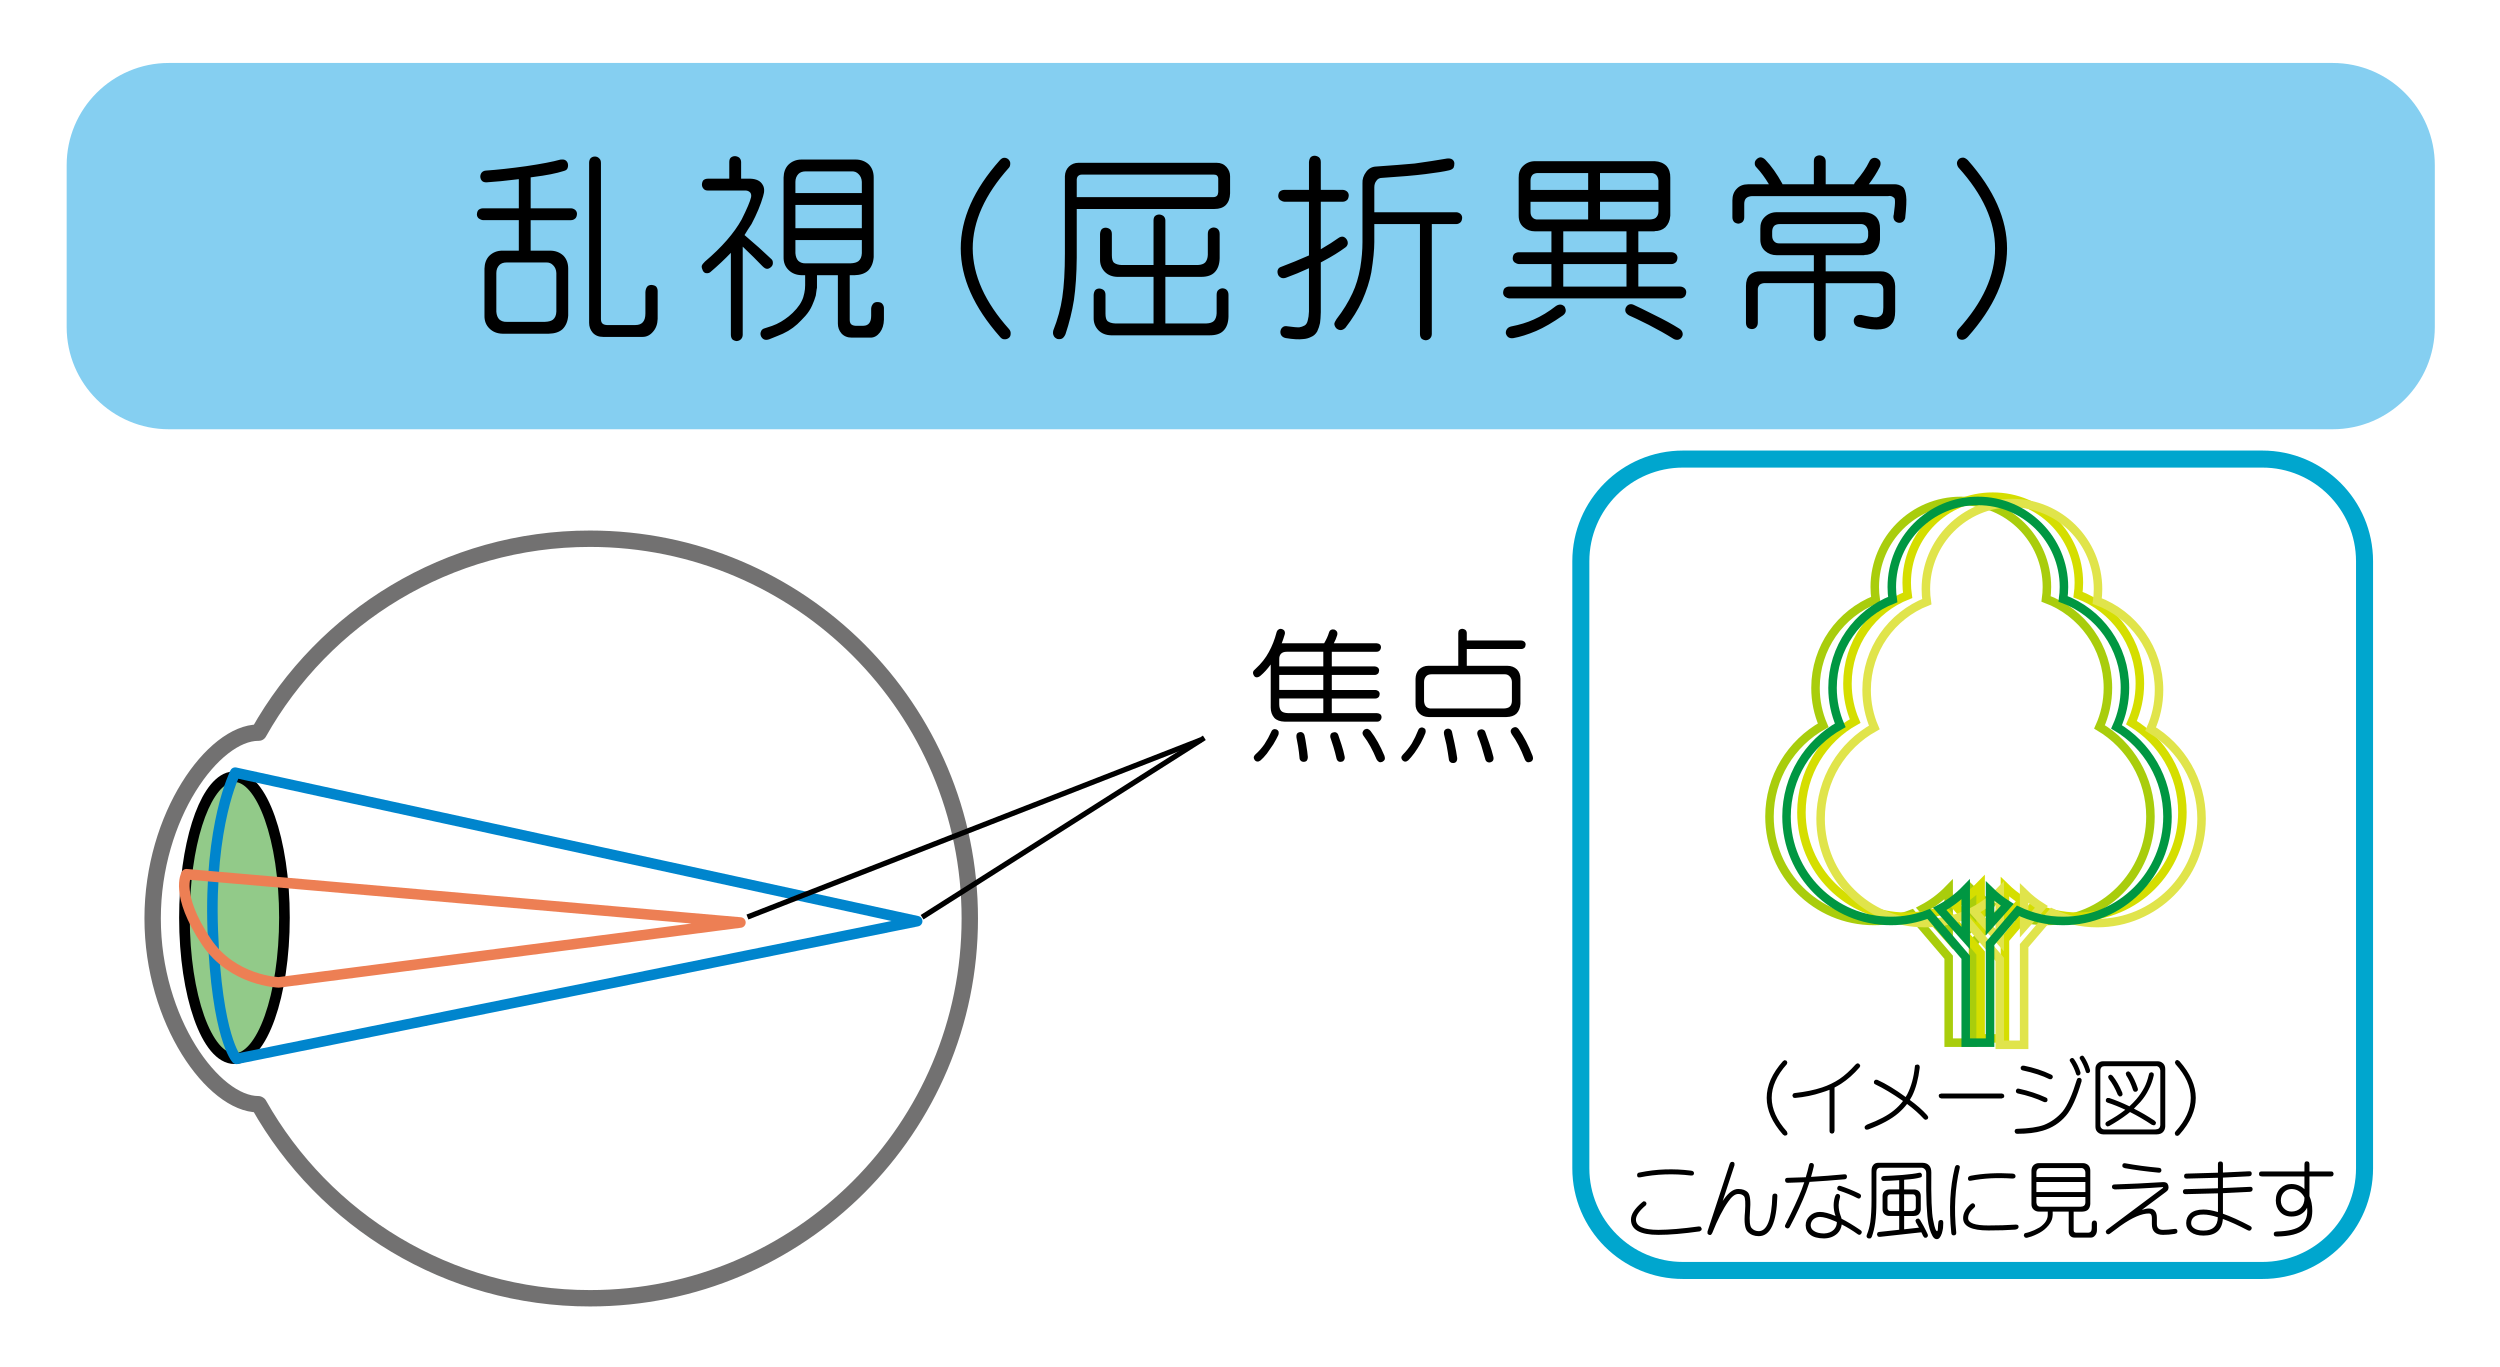
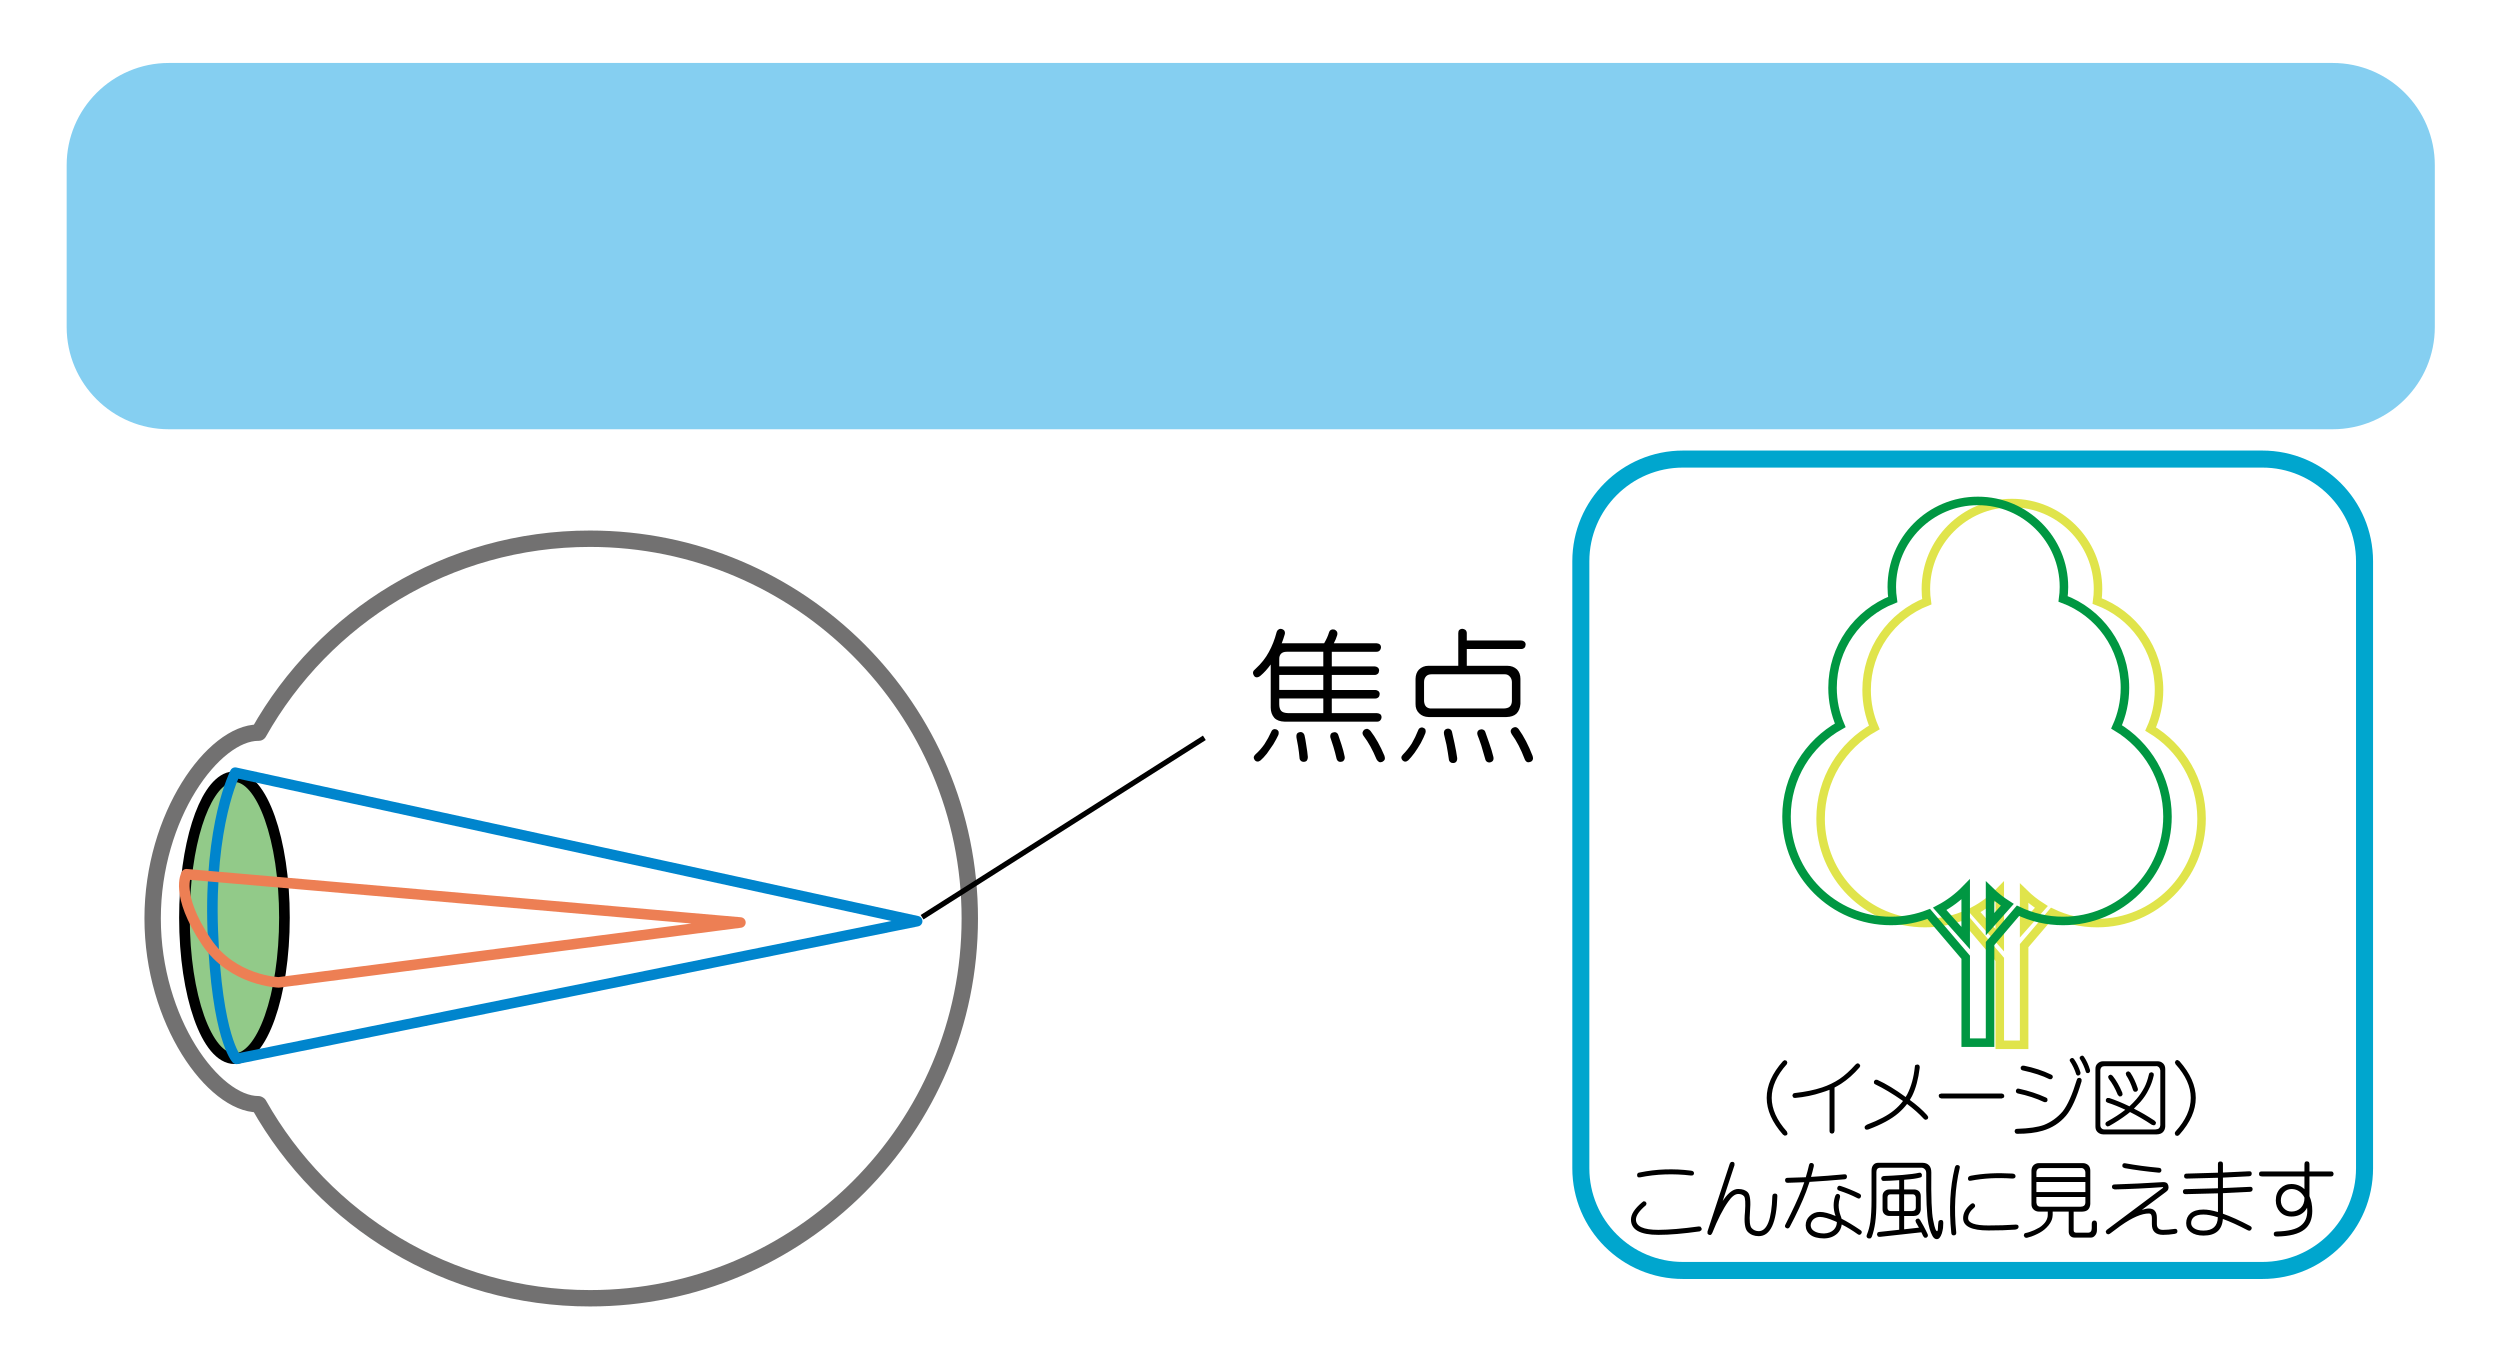
<svg xmlns="http://www.w3.org/2000/svg" version="1.1" id="レイヤー_2" x="0px" y="0px" width="293.478px" height="160.435px" viewBox="0 0 293.478 160.435" style="enable-background:new 0 0 293.478 160.435;" xml:space="preserve">
  <style type="text/css">
	.st0{fill:#85CFF1;}
	.st1{fill:#92CA89;}
	.st2{fill:none;stroke:#000000;stroke-width:1.25;}
	.st3{fill:none;stroke:#727171;stroke-width:1.924;stroke-linecap:round;stroke-linejoin:round;}
	.st4{fill:none;stroke:#0085CD;stroke-width:1.239;stroke-linecap:round;stroke-linejoin:round;}
	.st5{fill:none;stroke:#ED7F54;stroke-width:1.239;stroke-linecap:round;stroke-linejoin:round;}
	.st6{fill:none;stroke:#000000;stroke-width:0.619;}
	.st7{fill:none;stroke:#A9CD0C;}
	.st8{fill:none;stroke:#D5DE00;}
	.st9{fill:none;stroke:#E0E44B;}
	.st10{fill:none;stroke:#009742;}
	.st11{fill:none;stroke:#00A6CE;stroke-width:2;}
</style>
  <g>
    <path class="st0" d="M285.826,38.391c0,6.627-5.373,12-12,12h-254c-6.627,0-12-5.373-12-12v-19c0-6.627,5.373-12,12-12h254   c6.627,0,12,5.373,12,12V38.391L285.826,38.391z" />
-     <path d="M57.412,30.057c0.422-0.423,0.945-0.634,1.57-0.634h1.922v-3.578h-4.195c-0.172-0.016-0.336-0.079-0.492-0.189   c-0.156-0.126-0.234-0.291-0.234-0.495c0.016-0.236,0.078-0.408,0.188-0.519c0.156-0.125,0.336-0.188,0.539-0.188h4.195v-3.422   c-1.5,0.188-2.766,0.313-3.797,0.375c-0.234,0-0.406-0.055-0.516-0.164c-0.125-0.125-0.195-0.289-0.211-0.492   c0-0.188,0.055-0.352,0.164-0.492c0.125-0.141,0.289-0.219,0.492-0.234c1.359-0.094,2.931-0.266,4.716-0.516   c1.799-0.266,3.143-0.523,4.034-0.773c0.219-0.031,0.398-0.016,0.539,0.047c0.156,0.078,0.266,0.211,0.328,0.399   c0.047,0.203,0.039,0.383-0.023,0.539c-0.047,0.172-0.195,0.289-0.445,0.352c-0.875,0.281-2.063,0.516-3.562,0.703   c-0.125,0.016-0.234,0.031-0.328,0.047v3.633h4.734c0.156,0,0.313,0.055,0.469,0.165c0.156,0.126,0.234,0.291,0.234,0.495   c-0.016,0.236-0.078,0.409-0.188,0.519c-0.156,0.142-0.328,0.212-0.516,0.212h-4.734v3.578h2.273c0.625,0,1.148,0.196,1.57,0.587   c0.375,0.392,0.563,0.901,0.563,1.527v5.498c-0.047,0.673-0.266,1.206-0.657,1.598c-0.376,0.344-0.915,0.525-1.619,0.54h-5.441   c-0.626-0.016-1.134-0.219-1.525-0.611c-0.407-0.392-0.602-0.901-0.586-1.527v-5.498C56.889,30.926,57.068,30.433,57.412,30.057   L57.412,30.057z M58.264,36.585c0.031,0.407,0.148,0.711,0.351,0.915c0.234,0.203,0.523,0.297,0.866,0.282h4.495   c0.421-0.016,0.733-0.102,0.937-0.258c0.249-0.204,0.382-0.516,0.398-0.939v-4.529c-0.016-0.376-0.141-0.68-0.374-0.915   c-0.219-0.235-0.492-0.344-0.82-0.329h-4.635c-0.375,0-0.664,0.102-0.866,0.305c-0.234,0.25-0.351,0.563-0.351,0.939V36.585   L58.264,36.585z M69.154,19.149c0-0.234,0.055-0.422,0.165-0.563c0.142-0.141,0.314-0.211,0.519-0.211   c0.204,0,0.377,0.078,0.519,0.234c0.126,0.109,0.189,0.289,0.189,0.539v18.305c0,0.234,0.055,0.406,0.164,0.516   c0.109,0.109,0.28,0.172,0.515,0.188c1.154,0,2.277,0,3.37,0c0.78,0,1.17-0.453,1.17-1.359V34.29   c0.016-0.25,0.079-0.453,0.189-0.609c0.11-0.156,0.29-0.234,0.542-0.234c0.267,0.031,0.448,0.101,0.542,0.211   c0.11,0.141,0.165,0.313,0.165,0.516v3.258c-0.016,0.61-0.195,1.111-0.54,1.504c-0.344,0.408-0.75,0.613-1.22,0.613   c-1.454,0-3.003,0-4.644,0c-0.517,0-0.923-0.165-1.22-0.495c-0.282-0.33-0.422-0.715-0.422-1.154V19.149L69.154,19.149z    M86.975,39.829c-0.126,0.125-0.291,0.195-0.495,0.211c-0.188-0.016-0.354-0.078-0.495-0.188c-0.125-0.141-0.188-0.328-0.188-0.563   V29.68c-0.734,0.766-1.523,1.508-2.367,2.227c-0.125,0.125-0.289,0.18-0.492,0.164c-0.172,0-0.313-0.094-0.422-0.281   c-0.109-0.219-0.156-0.406-0.141-0.563c0.047-0.156,0.172-0.328,0.375-0.516c1.984-1.688,3.422-3.336,4.313-4.945   c0.625-1.25,0.992-2.117,1.102-2.602c0.047-0.219,0.016-0.406-0.094-0.563c-0.156-0.156-0.336-0.234-0.539-0.234h-4.43   c-0.234,0-0.406-0.071-0.516-0.212c-0.125-0.141-0.188-0.306-0.188-0.495c0.016-0.236,0.078-0.408,0.188-0.519   c0.141-0.11,0.313-0.165,0.516-0.165h2.508v-1.945c0-0.234,0.055-0.406,0.165-0.516c0.142-0.125,0.314-0.187,0.519-0.187   c0.188,0.016,0.354,0.078,0.495,0.187c0.141,0.141,0.212,0.313,0.212,0.516v1.945h1.102c0.688,0.031,1.156,0.259,1.406,0.684   c0.234,0.346,0.258,0.808,0.07,1.387c-0.281,0.984-0.734,2.07-1.359,3.258c-0.297,0.438-0.57,0.867-0.82,1.289   c1.234,1.047,2.273,1.977,3.117,2.789c0.141,0.109,0.211,0.258,0.211,0.445c0.016,0.203-0.055,0.375-0.211,0.516   c-0.172,0.156-0.336,0.227-0.492,0.211c-0.141,0-0.313-0.102-0.516-0.305c-0.641-0.672-1.414-1.438-2.32-2.297V39.29   C87.187,39.509,87.116,39.688,86.975,39.829L86.975,39.829z M101.906,31.769c-0.375,0.344-0.914,0.524-1.617,0.54h-0.539v5.231   c0,0.234,0.054,0.407,0.163,0.516c0.109,0.109,0.28,0.172,0.513,0.188c0.326,0,0.636,0,0.932,0   c0.605-0.016,0.908-0.406,0.908-1.172v-0.633c-0.016-0.281,0.031-0.5,0.141-0.656c0.109-0.203,0.289-0.313,0.539-0.328   c0.281,0,0.477,0.055,0.586,0.164c0.141,0.141,0.219,0.313,0.234,0.516v1.383c-0.016,0.61-0.171,1.111-0.468,1.504   c-0.312,0.408-0.679,0.613-1.1,0.613c-0.702,0-1.436,0-2.2,0c-0.515,0-0.92-0.165-1.217-0.493   c-0.281-0.329-0.421-0.713-0.421-1.151v-5.684h-2.453v1.547h-0.023c-0.032,0.312-0.071,0.594-0.118,0.844   c-0.095,0.344-0.236,0.726-0.424,1.148c-0.189,0.438-0.456,0.852-0.801,1.242c-0.329,0.359-0.641,0.68-0.938,0.961   c-0.328,0.297-0.688,0.563-1.078,0.797c-0.406,0.234-0.82,0.43-1.242,0.586c-0.406,0.172-0.734,0.305-0.984,0.398   c-0.234,0.078-0.43,0.086-0.586,0.023c-0.156-0.063-0.281-0.188-0.375-0.375c-0.078-0.188-0.086-0.359-0.023-0.516   c0.063-0.219,0.211-0.359,0.445-0.422c0.25-0.078,0.539-0.172,0.867-0.281c0.359-0.125,0.711-0.289,1.055-0.492   c0.312-0.187,0.617-0.398,0.914-0.633c0.313-0.25,0.617-0.547,0.914-0.891c0.266-0.313,0.469-0.617,0.609-0.914   c0.141-0.281,0.242-0.594,0.305-0.938c0.063-0.281,0.094-0.586,0.094-0.914v-1.172h-0.422c-0.625-0.016-1.133-0.219-1.523-0.61   c-0.406-0.391-0.602-0.899-0.586-1.524v-9.333c0.016-0.61,0.195-1.102,0.54-1.478c0.422-0.422,0.946-0.633,1.571-0.633h6.333   c0.625,0,1.149,0.196,1.571,0.587c0.375,0.391,0.563,0.899,0.563,1.525v9.336C102.515,30.846,102.296,31.378,101.906,31.769   L101.906,31.769z M93.374,28.18v1.542c0.031,0.405,0.148,0.709,0.352,0.911c0.234,0.203,0.522,0.296,0.866,0.281h5.245   c0.421-0.016,0.733-0.101,0.937-0.257c0.25-0.202,0.382-0.514,0.398-0.935V28.18H93.374L93.374,28.18z M101.171,26.79v-2.734   h-7.797v2.734H101.171L101.171,26.79z M101.171,22.665v-1.309c-0.016-0.374-0.141-0.677-0.375-0.911   c-0.219-0.234-0.492-0.343-0.819-0.327h-5.385c-0.375,0-0.664,0.101-0.866,0.304c-0.234,0.249-0.352,0.561-0.352,0.934v1.309   H101.171L101.171,22.665z M117.376,18.805c0.156-0.172,0.313-0.266,0.469-0.281c0.203-0.016,0.383,0.047,0.539,0.188   c0.156,0.172,0.227,0.336,0.211,0.492c0,0.203-0.047,0.359-0.141,0.469c-2.844,3.172-4.266,6.336-4.266,9.492   c0.016,3.156,1.438,6.312,4.266,9.469c0.141,0.156,0.203,0.336,0.188,0.539c0,0.219-0.07,0.383-0.211,0.492   c-0.156,0.125-0.336,0.18-0.539,0.164c-0.188,0-0.359-0.102-0.516-0.305c-3.063-3.469-4.594-6.922-4.594-10.359   C112.782,25.696,114.313,22.243,117.376,18.805L117.376,18.805z M143.979,19.603c0.281,0.329,0.422,0.688,0.422,1.08v2.018   c-0.016,0.595-0.188,1.056-0.516,1.385c-0.313,0.297-0.75,0.446-1.313,0.446h-16.172v5.719c-0.016,1.891-0.126,3.547-0.33,4.969   c-0.22,1.359-0.55,2.695-0.99,4.008c-0.11,0.25-0.243,0.422-0.399,0.516c-0.172,0.078-0.359,0.094-0.563,0.047   c-0.219-0.094-0.359-0.219-0.422-0.375c-0.094-0.172-0.109-0.383-0.047-0.633c0.516-1.297,0.867-2.586,1.055-3.867   c0.203-1.375,0.305-3.094,0.305-5.156v-9.076c0.016-0.454,0.172-0.829,0.469-1.126c0.313-0.297,0.688-0.446,1.126-0.446h16.225   C143.299,19.11,143.682,19.274,143.979,19.603L143.979,19.603z M142.425,23.141c0.188,0,0.336-0.054,0.445-0.164   c0.078-0.093,0.125-0.234,0.141-0.421v-1.566c0-0.156-0.047-0.28-0.141-0.374c-0.078-0.078-0.195-0.117-0.352-0.117h-15.532   c-0.172,0-0.313,0.055-0.421,0.163c-0.094,0.078-0.148,0.218-0.164,0.421v2.056H142.425L142.425,23.141z M141.629,37.969   c0.406-0.016,0.702-0.117,0.89-0.305c0.187-0.219,0.288-0.516,0.304-0.891v-2.156c0-0.25,0.055-0.43,0.165-0.539   c0.157-0.156,0.337-0.234,0.542-0.234c0.204,0.016,0.361,0.078,0.471,0.188c0.142,0.141,0.212,0.336,0.212,0.586v2.555   c-0.016,0.72-0.211,1.268-0.586,1.646c-0.344,0.361-0.876,0.542-1.594,0.542h-11.607c-0.61-0.016-1.102-0.212-1.477-0.589   c-0.391-0.409-0.578-0.902-0.563-1.481v-2.672c0.016-0.234,0.079-0.422,0.188-0.563c0.126-0.125,0.291-0.188,0.495-0.188   c0.188,0.016,0.353,0.078,0.495,0.188c0.142,0.125,0.212,0.313,0.212,0.563v2.203c0,0.422,0.078,0.711,0.234,0.867   c0.218,0.172,0.522,0.266,0.913,0.281h4.494v-5.469h-4.242c-0.609-0.016-1.102-0.212-1.477-0.589   c-0.391-0.408-0.578-0.902-0.563-1.481v-2.953c0.016-0.234,0.079-0.422,0.188-0.563c0.126-0.125,0.291-0.188,0.495-0.188   c0.188,0.016,0.353,0.078,0.495,0.188c0.142,0.125,0.212,0.313,0.212,0.563v2.484c0,0.422,0.078,0.711,0.234,0.867   c0.218,0.172,0.522,0.266,0.913,0.281h3.744v-5.226c0-0.234,0.055-0.406,0.165-0.516c0.141-0.125,0.314-0.188,0.518-0.188   c0.188,0.016,0.353,0.078,0.495,0.188c0.142,0.141,0.212,0.313,0.212,0.516v5.226h3.791c0.405-0.016,0.702-0.117,0.889-0.305   c0.187-0.219,0.289-0.516,0.304-0.891v-2.438c0-0.25,0.055-0.43,0.165-0.539c0.157-0.156,0.337-0.234,0.542-0.234   c0.204,0.016,0.361,0.078,0.471,0.187c0.142,0.141,0.212,0.336,0.212,0.586v2.836c-0.016,0.72-0.211,1.268-0.586,1.646   c-0.344,0.361-0.875,0.542-1.594,0.542h-4.195v5.469H141.629L141.629,37.969z M150.778,23.68c-0.172-0.016-0.336-0.079-0.492-0.188   c-0.156-0.126-0.234-0.291-0.234-0.495c0.016-0.236,0.078-0.409,0.188-0.519c0.156-0.125,0.336-0.188,0.539-0.188h2.883v-3.258   c0.016-0.234,0.079-0.422,0.188-0.563c0.125-0.125,0.291-0.188,0.495-0.188c0.188,0.016,0.353,0.078,0.495,0.188   c0.142,0.125,0.212,0.313,0.212,0.563v3.258h2.578c0.156,0,0.313,0.055,0.469,0.165c0.156,0.126,0.234,0.291,0.234,0.495   c-0.016,0.236-0.078,0.409-0.188,0.519c-0.156,0.142-0.328,0.212-0.516,0.212h-2.578v5.578c0.859-0.5,1.547-0.938,2.063-1.313   c0.172-0.125,0.352-0.18,0.539-0.164c0.172,0.047,0.313,0.148,0.422,0.305c0.109,0.156,0.156,0.328,0.141,0.516   c-0.031,0.188-0.125,0.336-0.281,0.445c-0.719,0.531-1.578,1.062-2.578,1.594c-0.109,0.047-0.211,0.102-0.305,0.164v5.836   c-0.016,0.563-0.047,0.992-0.094,1.289c-0.063,0.313-0.173,0.641-0.33,0.984c-0.188,0.313-0.424,0.524-0.707,0.633   c-0.298,0.156-0.619,0.242-0.962,0.258c-0.484,0.063-1.156,0.023-2.016-0.117c-0.234-0.047-0.406-0.149-0.516-0.305   c-0.094-0.141-0.133-0.305-0.117-0.492c0.031-0.219,0.125-0.383,0.281-0.492c0.125-0.109,0.313-0.141,0.563-0.094   c0.672,0.094,1.133,0.133,1.383,0.117c0.203-0.031,0.406-0.101,0.609-0.211c0.188-0.109,0.313-0.313,0.375-0.609   c0.078-0.266,0.125-0.609,0.141-1.031v-5.086c-0.906,0.422-1.813,0.797-2.719,1.125c-0.203,0.063-0.383,0.063-0.539,0   c-0.188-0.094-0.313-0.219-0.375-0.375c-0.078-0.219-0.086-0.406-0.023-0.563c0.063-0.172,0.195-0.289,0.398-0.351   c1.078-0.406,2.164-0.852,3.258-1.336V23.68H150.778L150.778,23.68z M170.942,24.915c0.156,0,0.313,0.055,0.469,0.165   c0.156,0.126,0.234,0.291,0.234,0.495c-0.016,0.236-0.078,0.409-0.188,0.519c-0.156,0.142-0.328,0.212-0.516,0.212h-2.859v12.891   c0,0.219-0.071,0.398-0.212,0.539c-0.125,0.125-0.29,0.195-0.495,0.211c-0.189-0.016-0.354-0.078-0.495-0.188   c-0.126-0.141-0.189-0.328-0.189-0.563V26.305h-5.359v2.109c0,0.906-0.118,2.094-0.354,3.563c-0.189,1.016-0.55,2.133-1.084,3.352   c-0.484,1.047-1.133,2.094-1.945,3.141c-0.172,0.172-0.352,0.266-0.539,0.281c-0.203,0-0.383-0.07-0.539-0.211   c-0.141-0.156-0.219-0.328-0.234-0.516c0.016-0.141,0.102-0.328,0.258-0.563c0.766-0.984,1.391-2,1.875-3.047   c0.406-0.859,0.711-1.859,0.914-3c0.172-1.047,0.258-2.047,0.258-3V21.54c-0.031-0.484,0.118-0.945,0.448-1.383   c0.298-0.391,0.691-0.594,1.177-0.609c1.781-0.125,3.281-0.242,4.5-0.352c1.359-0.188,2.625-0.383,3.797-0.586   c0.266-0.031,0.477,0.008,0.633,0.117c0.156,0.125,0.234,0.281,0.234,0.469s-0.031,0.352-0.094,0.492   c-0.094,0.141-0.266,0.242-0.516,0.305c-0.594,0.141-1.523,0.289-2.789,0.445c-1.234,0.156-2.938,0.305-5.109,0.445   c-0.281,0-0.5,0.117-0.656,0.352c-0.156,0.203-0.234,0.453-0.234,0.75v2.93H170.942L170.942,24.915z M176.685,34.843   c-0.156-0.126-0.234-0.291-0.234-0.495c0.016-0.236,0.078-0.408,0.188-0.518c0.156-0.126,0.336-0.189,0.539-0.189h4.945v-2.641   h-3.82c-0.172-0.016-0.336-0.079-0.492-0.188c-0.156-0.126-0.234-0.291-0.234-0.495c0.016-0.236,0.078-0.409,0.188-0.519   c0.156-0.125,0.336-0.188,0.539-0.188h3.82v-2.453h-1.922c-0.531,0-0.984-0.164-1.359-0.493c-0.375-0.328-0.563-0.774-0.563-1.337   V20.87c-0.016-0.563,0.148-1.017,0.492-1.361c0.391-0.391,0.868-0.587,1.431-0.587h14.045c0.578,0.031,1.04,0.219,1.384,0.563   c0.313,0.36,0.461,0.821,0.445,1.384v4.457c-0.047,0.563-0.242,1.017-0.586,1.361c-0.328,0.297-0.75,0.446-1.266,0.446l0.023,0.023   h-1.922v2.453h3.891c0.156,0,0.313,0.055,0.469,0.165c0.156,0.126,0.234,0.291,0.234,0.495c-0.016,0.236-0.078,0.409-0.188,0.518   c-0.156,0.142-0.328,0.212-0.516,0.212h-3.891v2.641h4.922c0.156,0,0.313,0.055,0.469,0.165c0.156,0.126,0.234,0.291,0.234,0.495   c-0.016,0.236-0.078,0.409-0.188,0.519c-0.156,0.142-0.328,0.212-0.516,0.212h-20.07C177.006,35.016,176.842,34.953,176.685,34.843   L176.685,34.843z M190.935,33.641v-2.641h-7.422v2.641H190.935L190.935,33.641z M190.935,29.61v-2.453h-7.422v2.453H190.935   L190.935,29.61z M186.435,23.688h-6.766v1.191c0,0.28,0.078,0.498,0.234,0.654c0.156,0.171,0.374,0.249,0.655,0.233h5.876V23.688   L186.435,23.688z M187.826,25.766h5.829c0.328-0.016,0.562-0.078,0.703-0.187c0.203-0.171,0.312-0.405,0.328-0.7v-1.191h-6.859   V25.766L187.826,25.766z M186.435,20.313h-5.876c-0.281,0-0.499,0.07-0.655,0.21c-0.156,0.171-0.234,0.397-0.234,0.677v1.097h6.766   V20.313L186.435,20.313z M187.826,22.298h6.859V21.2c-0.031-0.296-0.125-0.521-0.281-0.677c-0.171-0.156-0.374-0.226-0.608-0.21   h-5.97V22.298L187.826,22.298z M183.217,35.759c0.172,0.016,0.328,0.101,0.469,0.258c0.094,0.188,0.133,0.359,0.117,0.516   c-0.031,0.188-0.141,0.352-0.328,0.492c-1.188,0.828-2.234,1.438-3.141,1.828c-1,0.422-1.898,0.703-2.695,0.844   c-0.234,0.031-0.43-0.008-0.586-0.117c-0.141-0.109-0.234-0.258-0.281-0.445c-0.016-0.203,0.031-0.375,0.141-0.516   c0.109-0.156,0.281-0.258,0.516-0.305c0.969-0.188,1.836-0.453,2.602-0.797c0.891-0.391,1.766-0.922,2.625-1.594   C182.842,35.798,183.029,35.743,183.217,35.759L183.217,35.759z M191.279,37.048c-0.188-0.094-0.328-0.219-0.422-0.375   c-0.078-0.156-0.086-0.328-0.023-0.516c0.094-0.203,0.219-0.336,0.375-0.398c0.172-0.078,0.359-0.07,0.563,0.023   c0.484,0.219,1.297,0.617,2.438,1.195c1.125,0.547,2.109,1.086,2.953,1.617c0.188,0.125,0.305,0.281,0.352,0.469   c0.047,0.188,0.016,0.359-0.094,0.516c-0.094,0.156-0.234,0.258-0.422,0.305c-0.188,0.031-0.375-0.008-0.563-0.117   c-0.844-0.531-1.813-1.078-2.906-1.641C192.373,37.548,191.623,37.188,191.279,37.048L191.279,37.048z M219.851,18.563   c0.172-0.063,0.352-0.047,0.539,0.047c0.187,0.109,0.305,0.242,0.351,0.398c0.047,0.188,0.024,0.383-0.07,0.586   c-0.328,0.656-0.758,1.336-1.289,2.039h2.906c0.406-0.031,0.773,0.079,1.102,0.33c0.187,0.173,0.312,0.526,0.375,1.06   c0.062,0.469,0.023,1.336-0.117,2.602c-0.094,0.25-0.219,0.406-0.375,0.469c-0.172,0.078-0.352,0.086-0.539,0.023   c-0.203-0.078-0.336-0.195-0.398-0.352c-0.078-0.187-0.086-0.383-0.023-0.586c0.109-0.781,0.156-1.313,0.141-1.594   c0-0.172-0.031-0.289-0.094-0.352c-0.219-0.203-0.453-0.274-0.703-0.211h-15.984c-0.313,0.016-0.547,0.102-0.703,0.258   c-0.141,0.156-0.211,0.375-0.211,0.656v1.57c0,0.234-0.071,0.422-0.212,0.563c-0.142,0.109-0.307,0.172-0.495,0.188   c-0.22-0.031-0.385-0.102-0.495-0.211c-0.126-0.156-0.189-0.336-0.189-0.539v-1.992c0-0.564,0.172-1.019,0.516-1.364   c0.328-0.346,0.773-0.519,1.336-0.519h2.438c-0.469-0.781-0.945-1.43-1.43-1.945c-0.172-0.156-0.25-0.336-0.234-0.539   c0-0.172,0.078-0.328,0.234-0.469c0.141-0.141,0.305-0.211,0.492-0.211c0.188,0.031,0.359,0.125,0.516,0.281   c0.703,0.734,1.367,1.672,1.992,2.813l0.023,0.07h3.68v-2.695c0-0.234,0.055-0.406,0.165-0.516   c0.142-0.125,0.314-0.188,0.518-0.188c0.189,0.016,0.354,0.078,0.495,0.188c0.141,0.141,0.212,0.313,0.212,0.516v2.695h3.328   c0.031-0.125,0.102-0.242,0.211-0.352c0.703-0.813,1.227-1.578,1.57-2.297C219.523,18.766,219.663,18.626,219.851,18.563   L219.851,18.563z M222.007,32.347c0.297,0.299,0.453,0.715,0.469,1.247v2.953c0,0.656-0.126,1.133-0.377,1.43   c-0.283,0.391-0.714,0.617-1.295,0.68c-0.594,0.078-1.438-0.008-2.531-0.258c-0.25-0.047-0.43-0.148-0.539-0.305   c-0.094-0.156-0.133-0.336-0.117-0.539c0.031-0.203,0.125-0.359,0.281-0.469c0.156-0.094,0.352-0.133,0.586-0.117   c0.875,0.203,1.477,0.297,1.805,0.281c0.313-0.031,0.539-0.164,0.68-0.399c0.078-0.156,0.117-0.406,0.117-0.75v-2.133   c-0.016-0.219-0.07-0.383-0.164-0.492c-0.172-0.172-0.359-0.25-0.562-0.234h-6.04v6.047c0,0.219-0.071,0.399-0.212,0.539   c-0.126,0.125-0.291,0.195-0.495,0.211c-0.188-0.016-0.354-0.078-0.495-0.188c-0.125-0.141-0.188-0.328-0.188-0.563v-6.047h-5.853   c-0.203,0.016-0.374,0.078-0.515,0.188c-0.141,0.156-0.211,0.336-0.211,0.539v3.914c0,0.234-0.071,0.422-0.212,0.563   c-0.126,0.125-0.291,0.188-0.495,0.188c-0.22-0.016-0.385-0.078-0.495-0.188c-0.126-0.141-0.189-0.328-0.189-0.563v-4.313   c0-0.565,0.148-0.996,0.445-1.294c0.328-0.298,0.758-0.44,1.289-0.424h6.234v-1.891h-4.359c-0.531,0-0.984-0.164-1.359-0.493   c-0.375-0.329-0.563-0.775-0.563-1.338v-1.268c-0.016-0.563,0.148-1.017,0.493-1.361c0.391-0.391,0.867-0.587,1.43-0.587h10.295   c0.579,0.031,1.04,0.219,1.384,0.563c0.313,0.36,0.461,0.822,0.445,1.385v1.268c-0.047,0.563-0.242,1.017-0.586,1.361   c-0.328,0.297-0.75,0.446-1.266,0.446l0.023,0.023h-4.547v1.891h6.398C221.249,31.837,221.679,32.002,222.007,32.347   L222.007,32.347z M218.274,28.571c0.328-0.016,0.562-0.078,0.703-0.187c0.203-0.171,0.312-0.405,0.328-0.701v-0.491   c-0.031-0.296-0.125-0.522-0.281-0.677c-0.172-0.156-0.375-0.226-0.609-0.21h-9.486c-0.281,0-0.499,0.07-0.656,0.21   c-0.156,0.171-0.234,0.397-0.234,0.677v0.491c0,0.28,0.078,0.498,0.234,0.654c0.156,0.171,0.374,0.249,0.656,0.234H218.274   L218.274,28.571z M231.016,18.813c3.063,3.469,4.594,6.922,4.594,10.359c0,3.469-1.531,6.922-4.594,10.359   c-0.203,0.219-0.406,0.336-0.609,0.352c-0.188,0.016-0.352-0.031-0.492-0.141c-0.141-0.156-0.211-0.336-0.211-0.539   c0-0.219,0.07-0.406,0.211-0.563c2.859-3.156,4.289-6.312,4.289-9.469c0-3.172-1.43-6.336-4.289-9.492   c-0.109-0.141-0.172-0.313-0.188-0.516c0-0.172,0.078-0.336,0.234-0.492c0.141-0.125,0.328-0.18,0.563-0.164   C230.696,18.555,230.86,18.657,231.016,18.813L231.016,18.813z" />
    <path class="st1" d="M33.391,107.726c0,9.142-2.627,16.554-5.869,16.554c-3.241,0-5.869-7.411-5.869-16.554   c0-8.432,2.236-15.392,5.127-16.421c0.243-0.087,0.491-0.132,0.743-0.132C30.764,91.173,33.391,98.583,33.391,107.726   L33.391,107.726z" />
    <path class="st2" d="M33.391,107.726c0,9.142-2.627,16.554-5.869,16.554c-3.241,0-5.869-7.411-5.869-16.554   c0-8.432,2.236-15.392,5.127-16.421c0.243-0.087,0.491-0.132,0.743-0.132C30.764,91.173,33.391,98.583,33.391,107.726   L33.391,107.726z" />
    <path class="st3" d="M30.389,129.666c7.643,13.573,22.187,22.739,38.874,22.739c24.622,0,44.582-19.959,44.582-44.581   c0-24.622-19.96-44.582-44.582-44.582c-16.696,0-31.249,9.178-38.888,22.764H30.32c-5.254,0-12.401,9.765-12.401,21.81   c0,12.046,7.146,21.81,12.401,21.81L30.389,129.666L30.389,129.666z" />
    <path class="st4" d="M27.767,124.304c0,0-2.323-2.478-2.787-15.02c-0.464-12.542,2.632-18.581,2.632-18.581l80.054,17.436   L27.767,124.304L27.767,124.304z" />
    <path class="st5" d="M32.723,115.323c0,0-5.419-0.155-8.517-4.8c-3.708-5.564-2.322-7.897-2.322-7.897l65.034,5.668L32.723,115.323   L32.723,115.323z" />
    <path class="st6" d="M108.245,107.673l33.136-21.059 M108.245,107.673" />
    <path d="M149.596,84.274c-0.282-0.328-0.424-0.729-0.424-1.203v-5.068c-0.384,0.531-0.784,0.972-1.202,1.322   c-0.147,0.125-0.294,0.187-0.441,0.187s-0.26-0.074-0.339-0.22c-0.09-0.158-0.118-0.294-0.085-0.407   c0.022-0.113,0.124-0.243,0.305-0.39c0.643-0.587,1.157-1.237,1.541-1.949c0.384-0.701,0.684-1.463,0.898-2.287   c0.045-0.169,0.124-0.288,0.237-0.356c0.102-0.079,0.22-0.102,0.356-0.068c0.147,0.034,0.26,0.107,0.339,0.22   c0.068,0.136,0.079,0.277,0.034,0.423c-0.102,0.35-0.22,0.7-0.355,1.05l0.118-0.017h4.866c0.26-0.44,0.446-0.852,0.56-1.236   c0.057-0.181,0.141-0.294,0.254-0.339c0.113-0.056,0.243-0.068,0.39-0.034c0.135,0.057,0.237,0.141,0.305,0.254   c0.056,0.136,0.062,0.277,0.017,0.424c-0.09,0.305-0.22,0.616-0.39,0.931h5.013c0.158,0.011,0.288,0.056,0.389,0.136   c0.091,0.091,0.136,0.209,0.136,0.356c-0.011,0.147-0.057,0.26-0.136,0.339c-0.09,0.113-0.22,0.169-0.389,0.169h-5.251v1.719h5.047   c0.113,0,0.226,0.039,0.339,0.119c0.113,0.09,0.17,0.209,0.17,0.356c-0.012,0.169-0.057,0.294-0.136,0.373   c-0.113,0.102-0.237,0.153-0.373,0.153h-5.047v1.766h5.115c0.112,0,0.226,0.039,0.338,0.119c0.113,0.09,0.169,0.209,0.169,0.356   c-0.011,0.169-0.057,0.294-0.136,0.373c-0.113,0.102-0.237,0.153-0.372,0.153h-5.115v1.719h5.318   c0.158,0.011,0.288,0.056,0.39,0.135c0.09,0.091,0.135,0.209,0.135,0.356c-0.011,0.147-0.057,0.26-0.135,0.339   c-0.091,0.113-0.221,0.169-0.39,0.169h-10.846C150.274,84.703,149.867,84.557,149.596,84.274L149.596,84.274z M155.344,78.23   v-1.719h-4.29c-0.294,0-0.514,0.074-0.661,0.221c-0.158,0.159-0.231,0.375-0.221,0.647v0.851H155.344L155.344,78.23z    M150.172,81.996v0.664c0,0.352,0.074,0.613,0.221,0.783c0.147,0.17,0.424,0.261,0.831,0.272h4.12v-1.719H150.172L150.172,81.996z    M155.344,80.996V79.23h-5.172v1.766H155.344L155.344,80.996z M149.482,85.625c0.102-0.045,0.22-0.045,0.355,0   c0.124,0.057,0.209,0.136,0.254,0.237c0.034,0.124,0.028,0.26-0.017,0.406c-0.147,0.316-0.345,0.683-0.593,1.101   c-0.26,0.395-0.514,0.762-0.762,1.101c-0.282,0.35-0.531,0.615-0.745,0.796c-0.135,0.102-0.26,0.147-0.372,0.135   c-0.124-0.011-0.226-0.068-0.305-0.169s-0.119-0.209-0.119-0.322c0.022-0.136,0.09-0.254,0.203-0.356   c0.384-0.339,0.734-0.734,1.05-1.186c0.315-0.485,0.581-0.971,0.796-1.456C149.285,85.767,149.369,85.671,149.482,85.625   L149.482,85.625z M152.226,86.184c0.056-0.113,0.152-0.186,0.288-0.22c0.147-0.045,0.277-0.034,0.39,0.034   c0.124,0.079,0.203,0.192,0.237,0.339c0.056,0.215,0.124,0.593,0.203,1.135c0.09,0.519,0.152,0.988,0.187,1.406   c0,0.158-0.04,0.294-0.119,0.407c-0.079,0.09-0.191,0.141-0.338,0.153c-0.158,0-0.277-0.04-0.356-0.119   c-0.112-0.09-0.169-0.22-0.169-0.39c-0.034-0.407-0.09-0.853-0.169-1.338c-0.09-0.52-0.153-0.852-0.186-0.999   C152.169,86.433,152.181,86.297,152.226,86.184L152.226,86.184z M156.189,86.252c0.034-0.124,0.119-0.209,0.254-0.254   c0.146-0.056,0.276-0.062,0.389-0.017c0.135,0.057,0.226,0.158,0.271,0.305c0.079,0.203,0.203,0.576,0.373,1.118   c0.169,0.519,0.294,0.988,0.373,1.406c0.034,0.158,0.011,0.293-0.067,0.407c-0.068,0.124-0.17,0.192-0.305,0.203   c-0.135,0.034-0.26,0.017-0.373-0.051c-0.113-0.079-0.186-0.203-0.22-0.373c-0.09-0.406-0.209-0.853-0.356-1.338   c-0.169-0.508-0.276-0.836-0.321-0.982C156.149,86.529,156.143,86.388,156.189,86.252L156.189,86.252z M160.084,86.404   c-0.102-0.135-0.146-0.271-0.135-0.406c0.022-0.124,0.09-0.237,0.203-0.339c0.135-0.079,0.26-0.113,0.372-0.102   c0.136,0.045,0.254,0.124,0.355,0.237c0.61,0.79,1.157,1.767,1.643,2.93c0.056,0.169,0.068,0.311,0.034,0.423   c-0.057,0.124-0.152,0.22-0.288,0.288c-0.136,0.056-0.26,0.062-0.373,0.017c-0.124-0.068-0.226-0.175-0.305-0.322   C161.14,88.036,160.638,87.127,160.084,86.404L160.084,86.404z M166.595,83.731c-0.294-0.282-0.435-0.649-0.423-1.101v-2.948   c0.011-0.44,0.141-0.796,0.39-1.068c0.305-0.305,0.683-0.457,1.135-0.457h3.491v-3.832c0-0.169,0.04-0.294,0.119-0.373   c0.101-0.09,0.226-0.135,0.372-0.135c0.136,0.011,0.254,0.056,0.356,0.135c0.102,0.102,0.153,0.226,0.153,0.373v0.864h6.401   c0.113,0,0.226,0.039,0.339,0.119c0.113,0.09,0.169,0.209,0.169,0.356c-0.011,0.169-0.057,0.294-0.135,0.373   c-0.113,0.102-0.237,0.153-0.373,0.153h-6.401v1.969h4.756c0.451,0,0.83,0.141,1.134,0.424c0.27,0.283,0.406,0.65,0.406,1.102   v2.948c-0.034,0.486-0.192,0.87-0.474,1.152c-0.271,0.248-0.661,0.378-1.169,0.39h-9.145   C167.244,84.16,166.877,84.013,166.595,83.731L166.595,83.731z M176.519,83.171c0.305-0.011,0.53-0.073,0.677-0.186   c0.181-0.147,0.277-0.373,0.288-0.678v-2.254c-0.011-0.271-0.102-0.491-0.271-0.661c-0.158-0.169-0.356-0.248-0.593-0.237h-8.568   c-0.271,0-0.48,0.074-0.627,0.22c-0.169,0.181-0.254,0.407-0.254,0.678v2.254c0.022,0.294,0.107,0.514,0.254,0.661   c0.169,0.147,0.378,0.215,0.627,0.203H176.519L176.519,83.171z M166.725,85.443c0.113-0.056,0.226-0.062,0.338-0.017   c0.136,0.045,0.226,0.119,0.271,0.22c0.045,0.124,0.045,0.26,0,0.407c-0.124,0.327-0.305,0.717-0.542,1.169   c-0.249,0.429-0.497,0.819-0.745,1.169c-0.271,0.361-0.514,0.649-0.728,0.863c-0.125,0.102-0.243,0.153-0.355,0.153   c-0.113,0-0.22-0.051-0.322-0.153c-0.09-0.101-0.136-0.209-0.136-0.322c0.011-0.124,0.073-0.243,0.187-0.355   c0.372-0.373,0.717-0.802,1.033-1.287c0.293-0.508,0.542-1.022,0.745-1.541C166.528,85.59,166.612,85.488,166.725,85.443   L166.725,85.443z M169.536,85.815c0.057-0.124,0.152-0.209,0.288-0.254c0.146-0.045,0.276-0.034,0.39,0.034   c0.124,0.068,0.203,0.175,0.237,0.322c0.068,0.26,0.169,0.717,0.305,1.372c0.135,0.621,0.237,1.185,0.305,1.694   c0.011,0.169-0.022,0.31-0.102,0.423c-0.079,0.102-0.192,0.158-0.339,0.169c-0.136,0.011-0.254-0.023-0.355-0.102   c-0.113-0.079-0.175-0.203-0.187-0.372c-0.068-0.497-0.158-1.05-0.271-1.66c-0.147-0.632-0.243-1.039-0.288-1.219   C169.486,86.064,169.492,85.928,169.536,85.815L169.536,85.815z M173.432,85.934c0.056-0.135,0.141-0.226,0.254-0.271   c0.147-0.056,0.277-0.062,0.39-0.017c0.147,0.045,0.243,0.141,0.288,0.288c0.09,0.248,0.242,0.683,0.457,1.304   c0.214,0.598,0.378,1.14,0.491,1.626c0.034,0.169,0.017,0.311-0.051,0.423c-0.068,0.102-0.17,0.169-0.305,0.203   c-0.135,0.034-0.26,0.017-0.373-0.051c-0.124-0.068-0.203-0.187-0.237-0.356c-0.124-0.463-0.277-0.988-0.457-1.575   c-0.203-0.598-0.344-0.988-0.423-1.168C173.409,86.205,173.398,86.07,173.432,85.934L173.432,85.934z M177.463,86.188   c-0.09-0.135-0.13-0.271-0.119-0.406c0.034-0.136,0.107-0.243,0.22-0.322s0.237-0.113,0.372-0.102   c0.135,0.034,0.254,0.119,0.355,0.254c0.599,0.836,1.141,1.88,1.626,3.133c0.057,0.169,0.062,0.311,0.017,0.424   c-0.045,0.135-0.141,0.226-0.288,0.271c-0.136,0.056-0.26,0.062-0.373,0.017c-0.124-0.057-0.22-0.169-0.288-0.339   C178.546,87.955,178.038,86.978,177.463,86.188L177.463,86.188z" />
-     <path class="st6" d="M87.743,107.652l53.208-20.785 M87.743,107.652" />
-     <path class="st7" d="M246.465,85.331c0.632-1.398,0.986-2.948,0.986-4.581c0-4.787-3.021-8.869-7.259-10.445   c0.063-0.457,0.098-0.922,0.098-1.396c0-5.581-4.525-10.105-10.105-10.105c-5.581,0-10.105,4.524-10.105,10.105   c0,0.501,0.038,0.992,0.108,1.473c-4.136,1.628-7.064,5.655-7.064,10.368c0,1.561,0.322,3.046,0.902,4.395   c-3.759,2.093-6.304,6.105-6.304,10.713c0,6.768,5.487,12.255,12.255,12.255c1.565,0,3.06-0.296,4.435-0.831l4.344,5.093v10.023   h2.858v-11.638l3.282-3.847c1.602,0.768,3.397,1.199,5.292,1.199c6.769,0,12.255-5.487,12.255-12.255   C252.444,91.383,250.045,87.471,246.465,85.331L246.465,85.331z M225.705,106.691c1.135-0.6,2.163-1.375,3.05-2.287v5.719   L225.705,106.691L225.705,106.691z M231.614,108.49v-3.88c0.615,0.603,1.294,1.14,2.024,1.603L231.614,108.49L231.614,108.49z" />
-     <path class="st8" d="M250.215,84.831c0.632-1.398,0.986-2.948,0.986-4.581c0-4.787-3.021-8.869-7.259-10.445   c0.063-0.457,0.098-0.922,0.098-1.396c0-5.581-4.525-10.105-10.105-10.105c-5.581,0-10.105,4.524-10.105,10.105   c0,0.501,0.038,0.992,0.108,1.473c-4.136,1.628-7.064,5.655-7.064,10.368c0,1.561,0.322,3.046,0.902,4.395   c-3.759,2.093-6.304,6.105-6.304,10.713c0,6.768,5.487,12.255,12.255,12.255c1.565,0,3.06-0.296,4.435-0.831l4.344,5.093v10.023   h2.858v-11.638l3.282-3.847c1.602,0.768,3.397,1.199,5.292,1.199c6.769,0,12.255-5.487,12.255-12.255   C256.194,90.883,253.795,86.971,250.215,84.831L250.215,84.831z M229.455,106.191c1.135-0.6,2.163-1.375,3.05-2.287v5.719   L229.455,106.191L229.455,106.191z M235.364,107.99v-3.88c0.615,0.603,1.294,1.14,2.024,1.603L235.364,107.99L235.364,107.99z" />
    <path class="st9" d="M252.465,85.581c0.632-1.398,0.986-2.948,0.986-4.581c0-4.787-3.021-8.869-7.259-10.445   c0.063-0.457,0.098-0.922,0.098-1.396c0-5.581-4.525-10.105-10.105-10.105c-5.581,0-10.105,4.524-10.105,10.105   c0,0.501,0.038,0.992,0.108,1.473c-4.136,1.628-7.064,5.655-7.064,10.368c0,1.561,0.322,3.046,0.902,4.395   c-3.759,2.093-6.304,6.105-6.304,10.713c0,6.768,5.487,12.255,12.255,12.255c1.565,0,3.059-0.296,4.435-0.831l4.344,5.093v10.023   h2.858v-11.638l3.282-3.847c1.602,0.768,3.397,1.199,5.292,1.199c6.769,0,12.255-5.487,12.255-12.255   C258.444,91.633,256.045,87.721,252.465,85.581L252.465,85.581z M231.705,106.941c1.135-0.6,2.163-1.375,3.05-2.287v5.719   L231.705,106.941L231.705,106.941z M237.614,108.74v-3.88c0.615,0.603,1.294,1.14,2.024,1.603L237.614,108.74L237.614,108.74z" />
    <path class="st10" d="M248.465,85.331c0.632-1.398,0.986-2.948,0.986-4.581c0-4.787-3.021-8.869-7.259-10.445   c0.063-0.457,0.098-0.922,0.098-1.396c0-5.581-4.525-10.105-10.105-10.105c-5.581,0-10.105,4.524-10.105,10.105   c0,0.501,0.038,0.992,0.108,1.473c-4.136,1.628-7.064,5.655-7.064,10.368c0,1.561,0.322,3.046,0.902,4.395   c-3.759,2.093-6.304,6.105-6.304,10.713c0,6.768,5.487,12.255,12.255,12.255c1.565,0,3.06-0.296,4.435-0.831l4.344,5.093v10.023   h2.858v-11.638l3.282-3.847c1.602,0.768,3.397,1.199,5.292,1.199c6.769,0,12.255-5.487,12.255-12.255   C254.444,91.383,252.045,87.471,248.465,85.331L248.465,85.331z M227.705,106.691c1.135-0.6,2.163-1.375,3.05-2.287v5.719   L227.705,106.691L227.705,106.691z M233.614,108.49v-3.88c0.615,0.603,1.294,1.14,2.024,1.603L233.614,108.49L233.614,108.49z" />
    <path class="st11" d="M277.576,137.141c0,6.627-5.373,12-12,12h-68c-6.627,0-12-5.373-12-12v-71.25c0-6.627,5.373-12,12-12h68   c6.627,0,12,5.373,12,12V137.141L277.576,137.141z" />
    <path d="M209.31,124.565l0.195-0.117l0.225,0.078l0.088,0.205l-0.059,0.195c-1.185,1.322-1.777,2.64-1.777,3.955   c0.006,1.315,0.599,2.63,1.777,3.945l0.078,0.225c0,0.091-0.029,0.159-0.088,0.205l-0.225,0.068l-0.215-0.127   c-1.276-1.445-1.914-2.884-1.914-4.316C207.396,127.436,208.034,125.998,209.31,124.565L209.31,124.565z M213.891,127.659   c0.729-0.241,1.409-0.57,2.041-0.986c0.618-0.417,1.25-0.986,1.895-1.709l0.186-0.137l0.215,0.039l0.137,0.186   c0.02,0.065-0.003,0.146-0.068,0.244c-0.684,0.794-1.41,1.439-2.178,1.934c-0.247,0.156-0.501,0.303-0.762,0.439v5.098   l-0.078,0.225l-0.215,0.098l-0.215-0.088c-0.052-0.059-0.078-0.137-0.078-0.234v-4.834c-0.306,0.117-0.619,0.225-0.938,0.322   c-0.951,0.319-1.986,0.531-3.105,0.635c-0.104,0-0.179-0.023-0.225-0.068l-0.098-0.205l0.068-0.186   c0.045-0.072,0.117-0.111,0.215-0.117C211.918,128.177,212.985,127.958,213.891,127.659L213.891,127.659z M219.342,132.581   c-0.124,0.039-0.225,0.045-0.303,0.019c-0.072-0.026-0.121-0.088-0.146-0.186c-0.013-0.091,0.003-0.169,0.049-0.234l0.215-0.156   c1.399-0.527,2.454-1.084,3.164-1.67c0.417-0.338,0.775-0.706,1.074-1.104l-0.078-0.059c-1.185-0.82-2.23-1.445-3.135-1.875   c-0.104-0.045-0.169-0.101-0.195-0.166v-0.225l0.146-0.156c0.071-0.026,0.159-0.026,0.264,0c1.009,0.462,2.112,1.133,3.311,2.012   c0.065-0.117,0.13-0.228,0.195-0.332c0.462-0.911,0.755-1.976,0.879-3.193c0.006-0.117,0.032-0.195,0.078-0.234l0.225-0.059   c0.098,0.007,0.169,0.039,0.215,0.098c0.045,0.065,0.065,0.156,0.059,0.274c-0.163,1.341-0.462,2.451-0.898,3.33   c-0.091,0.15-0.179,0.303-0.264,0.459c0.814,0.593,1.487,1.185,2.021,1.777l0.146,0.234l-0.068,0.225l-0.215,0.098   c-0.091-0.006-0.169-0.042-0.234-0.107c-0.547-0.599-1.205-1.185-1.973-1.758c-0.293,0.384-0.635,0.746-1.025,1.084   C222.04,131.373,220.871,132.008,219.342,132.581L219.342,132.581z M234.996,128.368l0.195,0.069l0.098,0.206   c-0.007,0.098-0.033,0.17-0.078,0.216l-0.215,0.088h-7.109l-0.205-0.078l-0.098-0.206c0.006-0.098,0.032-0.17,0.078-0.216   l0.225-0.078H234.996L234.996,128.368z M240.767,126.137c0.098,0.039,0.159,0.088,0.186,0.146c0.032,0.065,0.036,0.146,0.01,0.244   l-0.156,0.166l-0.225-0.01c-0.82-0.41-1.878-0.755-3.174-1.035c-0.098-0.039-0.16-0.091-0.186-0.156l-0.01-0.225l0.156-0.156   l0.225-0.01C238.766,125.337,239.823,125.682,240.767,126.137L240.767,126.137z M240.162,128.833   c0.098,0.039,0.159,0.091,0.186,0.156l0.01,0.225c-0.046,0.091-0.101,0.146-0.166,0.166h-0.215   c-0.931-0.443-1.976-0.784-3.135-1.025c-0.098-0.045-0.16-0.101-0.186-0.166v-0.225l0.137-0.156c0.059-0.026,0.137-0.026,0.234,0   C238.16,128.055,239.205,128.397,240.162,128.833L240.162,128.833z M242.525,130.981c-0.729,0.853-1.644,1.439-2.744,1.758   c-0.808,0.241-1.8,0.361-2.979,0.361c-0.111-0.007-0.189-0.039-0.234-0.098l-0.078-0.215l0.078-0.195   c0.052-0.052,0.13-0.078,0.234-0.078c1.387-0.046,2.435-0.199,3.145-0.459c0.84-0.338,1.565-0.859,2.178-1.563   c0.586-0.736,1.145-1.986,1.68-3.75c0.026-0.091,0.078-0.156,0.156-0.195l0.225-0.02l0.166,0.156l0.01,0.234   C243.801,128.839,243.189,130.194,242.525,130.981L242.525,130.981z M244.234,125.903l-0.019,0.195l-0.156,0.147l-0.205,0.01   l-0.117-0.117c-0.183-0.579-0.44-1.117-0.771-1.611l0.01-0.156l0.146-0.147l0.195-0.029l0.137,0.098   C243.791,124.774,244.052,125.311,244.234,125.903L244.234,125.903z M244.625,124.028c0.325,0.482,0.569,1.016,0.732,1.602   l-0.02,0.205l-0.156,0.137h-0.205l-0.107-0.117c-0.17-0.573-0.414-1.107-0.732-1.602l0.01-0.166l0.156-0.137l0.195-0.029   L244.625,124.028L244.625,124.028z M246.219,124.864c0.189-0.189,0.414-0.283,0.674-0.283h6.35   c0.273-0.006,0.501,0.078,0.684,0.254c0.169,0.163,0.254,0.384,0.254,0.664v6.73c-0.013,0.286-0.111,0.518-0.293,0.694   c-0.169,0.156-0.404,0.238-0.703,0.244h-6.291c-0.26-0.007-0.481-0.098-0.664-0.273c-0.169-0.163-0.251-0.384-0.244-0.664v-6.73   C245.977,125.232,246.056,125.02,246.219,124.864L246.219,124.864z M246.562,132.052c0,0.176,0.042,0.306,0.127,0.391   c0.085,0.098,0.205,0.146,0.361,0.146h5.955c0.195-0.013,0.335-0.052,0.42-0.117c0.11-0.098,0.169-0.238,0.176-0.42v-6.395   c-0.02-0.156-0.078-0.283-0.176-0.381c-0.104-0.098-0.225-0.137-0.361-0.117h-6.014c-0.15,0-0.267,0.043-0.352,0.127   c-0.091,0.104-0.137,0.228-0.137,0.371V132.052L246.562,132.052z M249.547,125.985l0.127-0.176l0.225-0.039l0.186,0.146   c0.338,0.501,0.628,1.117,0.869,1.846c0.026,0.098,0.026,0.179,0,0.244l-0.176,0.156l-0.225-0.01   c-0.065-0.032-0.117-0.098-0.156-0.195c-0.222-0.684-0.488-1.26-0.801-1.729L249.547,125.985L249.547,125.985z M247.467,126.405   l0.117-0.186l0.215-0.068l0.205,0.137c0.423,0.527,0.804,1.195,1.143,2.002l0.02,0.244l-0.156,0.166l-0.225,0.01l-0.176-0.186   c-0.313-0.762-0.667-1.39-1.064-1.885L247.467,126.405L247.467,126.405z M247.584,132.196l-0.215,0.039l-0.176-0.156   c-0.039-0.091-0.046-0.169-0.02-0.234c0.026-0.078,0.088-0.14,0.185-0.186c0.82-0.449,1.507-0.892,2.061-1.328l0.068-0.059   c-0.716-0.338-1.41-0.615-2.08-0.83c-0.091-0.039-0.156-0.091-0.195-0.156v-0.225l0.137-0.166h0.254   c0.762,0.254,1.553,0.58,2.373,0.977c0.293-0.267,0.569-0.55,0.83-0.85c0.352-0.416,0.657-0.869,0.918-1.357   c0.215-0.41,0.394-0.918,0.537-1.523c0.013-0.098,0.052-0.169,0.117-0.215l0.215-0.059l0.195,0.107   c0.039,0.072,0.055,0.156,0.049,0.254c-0.137,0.619-0.342,1.185-0.615,1.699c-0.234,0.488-0.55,0.96-0.947,1.416   c-0.254,0.28-0.511,0.547-0.771,0.801c0.794,0.397,1.605,0.869,2.432,1.416l0.156,0.186l-0.039,0.234l-0.176,0.127l-0.254-0.059   c-0.879-0.586-1.738-1.087-2.578-1.504c-0.098,0.078-0.199,0.16-0.303,0.244C249.071,131.298,248.352,131.766,247.584,132.196   L247.584,132.196z M255.849,124.567c1.276,1.445,1.914,2.884,1.914,4.316c0,1.445-0.638,2.884-1.914,4.316   c-0.085,0.091-0.169,0.14-0.254,0.146l-0.205-0.059l-0.088-0.225c0-0.091,0.029-0.169,0.088-0.234   c1.191-1.315,1.787-2.63,1.787-3.945c0-1.321-0.596-2.64-1.787-3.955l-0.078-0.215l0.098-0.205   c0.059-0.052,0.137-0.075,0.234-0.068L255.849,124.567L255.849,124.567z" />
    <path d="M198.5,137.423c0.11,0.013,0.198,0.043,0.264,0.088c0.071,0.059,0.104,0.14,0.098,0.244   c-0.02,0.104-0.062,0.176-0.127,0.215l-0.215,0.029c-2.083-0.247-4.085-0.176-6.006,0.215l-0.205-0.01   c-0.078-0.039-0.121-0.111-0.127-0.215c-0.007-0.104,0.013-0.186,0.059-0.244c0.052-0.065,0.137-0.101,0.254-0.107   C194.44,137.234,196.442,137.162,198.5,137.423L198.5,137.423z M192.758,141.153l0.186-0.137l0.205,0.039l0.137,0.176l-0.049,0.234   c-0.795,0.664-1.191,1.23-1.191,1.699c0,0.807,0.879,1.211,2.637,1.211c1.237-0.007,2.813-0.14,4.727-0.4l0.205,0.02l0.137,0.195   c0.02,0.091,0.01,0.166-0.029,0.225l-0.195,0.137c-1.921,0.273-3.535,0.41-4.844,0.41c-2.148,0-3.223-0.599-3.223-1.797   C191.459,142.553,191.891,141.882,192.758,141.153L192.758,141.153z M203.06,136.606l0.137-0.195l0.234-0.02   c0.091,0.033,0.149,0.082,0.176,0.147l0.01,0.234l-1.387,4.209l0.146-0.205c0.566-0.801,1.123-1.201,1.67-1.201   c0.514,0,0.898,0.14,1.152,0.42c0.26,0.3,0.338,1.055,0.234,2.266c-0.085,1.055-0.017,1.693,0.205,1.914   c0.208,0.228,0.481,0.345,0.82,0.352c0.983-0.007,1.517-1.38,1.602-4.121c0.02-0.195,0.12-0.293,0.303-0.293   c0.195,0,0.29,0.098,0.283,0.293c-0.085,3.138-0.814,4.707-2.188,4.707c-0.521,0-0.947-0.166-1.279-0.498   c-0.345-0.339-0.456-1.123-0.332-2.354c0.071-1.035,0.036-1.644-0.107-1.826c-0.163-0.189-0.394-0.28-0.693-0.273   c-0.365,0-0.752,0.296-1.162,0.889c-0.625,0.879-1.253,2.113-1.885,3.701l-0.127,0.186c-0.052,0.045-0.127,0.055-0.225,0.029   c-0.091-0.033-0.156-0.081-0.195-0.146l-0.01-0.225l0.01-0.049L203.06,136.606L203.06,136.606z M212.021,139.897   c-0.456,1.198-1.094,2.572-1.914,4.121c-0.104,0.195-0.248,0.241-0.43,0.137c-0.156-0.091-0.183-0.228-0.078-0.41   c0.846-1.66,1.478-3.021,1.895-4.082c0.104-0.293,0.208-0.586,0.313-0.879c-0.658,0.026-1.309,0.049-1.953,0.068   c-0.195,0-0.296-0.101-0.303-0.303c0-0.189,0.101-0.283,0.303-0.283c0.69-0.026,1.4-0.049,2.129-0.068   c0.143-0.469,0.267-0.931,0.371-1.387c0.039-0.228,0.156-0.322,0.352-0.283c0.189,0.046,0.26,0.179,0.215,0.4   c-0.098,0.423-0.205,0.833-0.322,1.23c1.289-0.078,2.591-0.179,3.906-0.303c0.202-0.02,0.306,0.072,0.313,0.273   c-0.007,0.202-0.111,0.306-0.313,0.313c-1.387,0.124-2.747,0.225-4.082,0.303C212.298,139.135,212.164,139.52,212.021,139.897   L212.021,139.897z M212.51,144.946c-0.358-0.28-0.537-0.648-0.537-1.104c0-0.436,0.156-0.801,0.469-1.094   c0.325-0.319,0.726-0.479,1.201-0.479c0.475,0,1.087,0.16,1.836,0.479l-0.02-0.059c-0.137-0.377-0.205-0.784-0.205-1.221   c0.006-0.358,0.062-0.697,0.166-1.016c0.084-0.247,0.218-0.342,0.4-0.283c0.176,0.072,0.231,0.218,0.166,0.439   c-0.098,0.313-0.146,0.599-0.146,0.859c0,0.41,0.071,0.811,0.215,1.201c0.059,0.143,0.101,0.277,0.127,0.4   c0.599,0.3,1.338,0.746,2.217,1.338c0.169,0.111,0.202,0.247,0.098,0.41c-0.117,0.169-0.257,0.192-0.42,0.068   c-0.619-0.443-1.244-0.824-1.875-1.143c-0.052,0.43-0.225,0.784-0.518,1.064c-0.41,0.377-0.931,0.57-1.563,0.576   C213.398,145.372,212.861,145.226,212.51,144.946L212.51,144.946z M215.283,144.35c0.228-0.241,0.345-0.537,0.352-0.889   l-0.166-0.078c-0.801-0.352-1.41-0.527-1.826-0.527c-0.3,0-0.56,0.098-0.781,0.293c-0.202,0.202-0.303,0.433-0.303,0.693   c0.006,0.273,0.13,0.491,0.371,0.654c0.28,0.195,0.677,0.296,1.191,0.303C214.616,144.78,215.003,144.63,215.283,144.35   L215.283,144.35z M215.869,139.76c-0.176-0.065-0.234-0.189-0.176-0.371c0.071-0.176,0.198-0.231,0.381-0.166   c0.709,0.234,1.438,0.531,2.188,0.889c0.195,0.098,0.254,0.238,0.176,0.42c-0.091,0.189-0.238,0.221-0.439,0.098   C217.386,140.311,216.676,140.021,215.869,139.76L215.869,139.76z M220.13,143.553c-0.09,0.612-0.222,1.156-0.396,1.631   c-0.046,0.098-0.107,0.166-0.186,0.205l-0.254-0.019c-0.091-0.052-0.146-0.111-0.166-0.176c-0.019-0.072-0.01-0.156,0.029-0.254   c0.182-0.443,0.315-0.938,0.4-1.484c0.098-0.703,0.146-1.576,0.146-2.617v-3.418c0-0.287,0.072-0.512,0.216-0.675   c0.131-0.164,0.324-0.245,0.579-0.245h5.166c0.345,0,0.608,0.101,0.791,0.304c0.176,0.183,0.264,0.46,0.264,0.831   c-0.033,2.897,0.039,4.759,0.215,5.586c0.104,0.54,0.195,0.902,0.273,1.084c0.059,0.143,0.127,0.218,0.205,0.225   c0.065-0.013,0.101-0.267,0.107-0.762c0.02-0.078,0.029-0.166,0.029-0.264c0-0.098,0.029-0.169,0.088-0.215   c0.065-0.059,0.149-0.084,0.254-0.078c0.104,0.013,0.169,0.052,0.195,0.117c0.026,0.059,0.039,0.14,0.039,0.244   c-0.013,0.208-0.023,0.404-0.029,0.586c-0.026,0.176-0.072,0.384-0.137,0.625c-0.078,0.234-0.169,0.41-0.273,0.527   c-0.091,0.104-0.199,0.156-0.322,0.156c-0.124,0-0.238-0.052-0.342-0.156c-0.105-0.098-0.218-0.296-0.342-0.596   c-0.111-0.267-0.208-0.609-0.293-1.025c-0.202-1.016-0.29-3.008-0.264-5.977c0-0.195-0.052-0.345-0.156-0.449   c-0.124-0.13-0.267-0.192-0.43-0.185h-4.775c-0.326,0-0.488,0.166-0.488,0.498v3.467   C220.275,142.027,220.227,142.864,220.13,143.553L220.13,143.553z M220.447,145.145l-0.107-0.195l0.049-0.225   c0.052-0.065,0.127-0.101,0.225-0.107l2.334-0.254v-1.621h-1.152c-0.222,0-0.41-0.068-0.566-0.205   c-0.156-0.137-0.234-0.323-0.234-0.557v-1.544c-0.007-0.234,0.061-0.423,0.205-0.567c0.163-0.163,0.361-0.244,0.596-0.244h1.152   v-1.084c-0.729,0.052-1.341,0.081-1.836,0.088c-0.091-0.006-0.16-0.033-0.205-0.078l-0.078-0.215l0.078-0.195l0.215-0.088   c0.638-0.02,1.381-0.062,2.228-0.127c0.853-0.072,1.495-0.156,1.924-0.254c0.091-0.013,0.166-0.006,0.225,0.02l0.117,0.186   l-0.02,0.225c-0.026,0.065-0.091,0.107-0.195,0.127c-0.417,0.117-0.98,0.199-1.689,0.244l-0.186,0.02v1.133h1.191   c0.241,0.013,0.433,0.091,0.576,0.234c0.13,0.15,0.192,0.342,0.186,0.577v1.544c-0.02,0.235-0.101,0.423-0.244,0.567   c-0.137,0.124-0.313,0.186-0.527,0.186l0.01,0.01h-1.191v1.563l1.738-0.195c-0.176-0.325-0.293-0.53-0.352-0.615l-0.059-0.225   l0.117-0.176l0.225-0.059l0.186,0.146c0.084,0.143,0.227,0.394,0.43,0.752c0.195,0.358,0.355,0.677,0.479,0.957   c0.032,0.098,0.036,0.179,0.01,0.244l-0.156,0.156l-0.205,0.01l-0.176-0.186c-0.065-0.15-0.137-0.303-0.215-0.459l-4.865,0.537   C220.584,145.2,220.506,145.184,220.447,145.145L220.447,145.145z M222.947,140.204h-1.004c-0.117,0-0.208,0.029-0.273,0.088   c-0.066,0.071-0.098,0.166-0.098,0.283v1.22c0,0.117,0.032,0.208,0.098,0.273c0.065,0.072,0.156,0.104,0.273,0.098h1.004V140.204   L222.947,140.204z M223.525,142.165h0.946c0.137-0.006,0.234-0.032,0.292-0.078c0.085-0.071,0.13-0.169,0.137-0.292v-1.22   c-0.013-0.123-0.052-0.218-0.117-0.283c-0.071-0.065-0.156-0.094-0.253-0.088h-1.004V142.165L223.525,142.165z M229.83,136.77   c0.195,0.039,0.27,0.15,0.225,0.332c-0.554,2.331-0.69,4.857-0.41,7.578c0.02,0.208-0.072,0.322-0.273,0.342   c-0.202,0.013-0.306-0.101-0.313-0.342c-0.28-2.78-0.143-5.306,0.41-7.578C229.527,136.842,229.647,136.731,229.83,136.77   L229.83,136.77z M236.217,137.766c0.267,0.013,0.397,0.127,0.391,0.342c-0.02,0.169-0.15,0.251-0.391,0.244   c-1.732-0.123-3.353-0.039-4.863,0.254c-0.202,0.039-0.313-0.032-0.332-0.215c-0.013-0.202,0.098-0.325,0.332-0.371   C232.799,137.747,234.42,137.662,236.217,137.766L236.217,137.766z M231.353,141.36c0.169-0.143,0.315-0.143,0.439,0   c0.104,0.15,0.094,0.283-0.029,0.4c-0.482,0.397-0.723,0.811-0.723,1.24c0,0.573,0.794,0.859,2.383,0.859   c1.152,0,2.2-0.032,3.145-0.098c0.267-0.026,0.4,0.059,0.4,0.254c-0.007,0.182-0.14,0.293-0.4,0.332   c-0.879,0.065-1.927,0.098-3.145,0.098c-1.98,0-2.969-0.482-2.969-1.445C230.461,142.395,230.761,141.848,231.353,141.36   L231.353,141.36z M245.148,136.784c0.156,0.163,0.234,0.374,0.234,0.635v3.927c-0.02,0.28-0.111,0.502-0.273,0.664   c-0.156,0.143-0.381,0.218-0.674,0.225h-1.006v2.176c0,0.097,0.023,0.169,0.068,0.215c0.045,0.045,0.117,0.072,0.214,0.078   c0.481,0,0.949,0,1.404,0c0.292,0,0.438-0.176,0.438-0.527v-0.518c0-0.111,0.023-0.199,0.069-0.264   c0.046-0.072,0.121-0.111,0.226-0.117c0.111,0.007,0.19,0.033,0.236,0.078l0.079,0.215v0.82c0,0.261-0.072,0.473-0.215,0.636   c-0.137,0.17-0.296,0.255-0.479,0.255c-0.606,0-1.25,0-1.935,0c-0.215,0-0.384-0.068-0.508-0.205   c-0.117-0.137-0.176-0.296-0.176-0.479v-2.363h-1.883v0.371c-0.013,0.215-0.042,0.394-0.088,0.537   c-0.04,0.124-0.111,0.273-0.216,0.449c-0.111,0.176-0.255,0.352-0.431,0.527c-0.163,0.163-0.322,0.296-0.479,0.4   c-0.202,0.137-0.394,0.247-0.576,0.332c-0.234,0.117-0.469,0.218-0.703,0.303c-0.273,0.084-0.453,0.137-0.537,0.156   c-0.098,0.006-0.179-0.013-0.244-0.059l-0.117-0.186l0.049-0.215c0.052-0.072,0.127-0.111,0.225-0.117   c0.137-0.026,0.286-0.068,0.449-0.127c0.202-0.065,0.371-0.13,0.508-0.195c0.208-0.098,0.403-0.199,0.586-0.303   c0.163-0.098,0.315-0.218,0.459-0.361c0.143-0.137,0.247-0.264,0.313-0.381c0.078-0.124,0.137-0.257,0.176-0.4   c0.032-0.117,0.049-0.238,0.049-0.361v-0.371h-1.035c-0.261-0.006-0.472-0.091-0.635-0.254c-0.169-0.163-0.251-0.374-0.244-0.635   v-3.927c0.006-0.254,0.082-0.459,0.225-0.615c0.176-0.176,0.394-0.264,0.654-0.264h5.139   C244.754,136.54,244.973,136.621,245.148,136.784L245.148,136.784z M239.055,140.516v0.644c0.013,0.169,0.062,0.296,0.146,0.38   c0.098,0.085,0.218,0.124,0.361,0.117h4.686c0.176-0.006,0.306-0.042,0.391-0.107c0.104-0.084,0.159-0.215,0.166-0.39v-0.644   H239.055L239.055,140.516z M244.805,139.938v-1.18h-5.75v1.18H244.805L244.805,139.938z M244.805,138.18v-0.546   c-0.007-0.156-0.059-0.283-0.156-0.38c-0.091-0.097-0.205-0.143-0.342-0.136h-4.744c-0.156,0-0.277,0.042-0.361,0.127   c-0.098,0.104-0.146,0.234-0.146,0.39v0.546H244.805L244.805,138.18z M253.449,137.091c0.098,0.013,0.169,0.043,0.215,0.088   c0.045,0.059,0.068,0.137,0.068,0.234c-0.013,0.091-0.052,0.16-0.117,0.205c-0.059,0.046-0.14,0.059-0.244,0.039   c-1.433-0.137-2.747-0.313-3.945-0.527l-0.215-0.098c-0.052-0.052-0.075-0.127-0.068-0.225c0.006-0.098,0.042-0.169,0.107-0.215   c0.071-0.045,0.156-0.055,0.254-0.029C250.76,136.791,252.075,136.967,253.449,137.091L253.449,137.091z M253.912,139.444   l0.029-0.059l-0.039-0.029c-1.966,0.143-3.851,0.234-5.654,0.273l-0.225-0.078c-0.066-0.052-0.098-0.13-0.098-0.234   c0-0.091,0.029-0.159,0.088-0.205c0.059-0.052,0.137-0.075,0.234-0.068c1.836-0.059,3.721-0.15,5.654-0.273   c0.345-0.026,0.557,0.101,0.635,0.381c0.091,0.319,0.006,0.57-0.254,0.752l-2.852,2.129c0.332-0.111,0.608-0.166,0.83-0.166   c0.625,0.007,0.938,0.374,0.938,1.104v0.742c0.006,0.443,0.247,0.664,0.723,0.664c0.391,0,0.85-0.039,1.377-0.117   c0.091-0.013,0.166,0.003,0.225,0.049c0.052,0.045,0.081,0.12,0.088,0.225c-0.007,0.111-0.039,0.189-0.098,0.234l-0.215,0.078   c-0.469,0.078-0.928,0.117-1.377,0.117c-0.873-0.007-1.309-0.423-1.309-1.25v-0.742c0-0.345-0.117-0.518-0.352-0.518   c-0.847,0-1.937,0.469-3.271,1.406l-0.039,0.029l-0.02,0.01l-0.078,0.059l-0.059,0.039l-0.01,0.01l-0.029,0.02l-0.01,0.01   l-0.85,0.635l-0.01,0.01l-0.127,0.088l-0.068,0.059l-0.215,0.078l-0.195-0.098l-0.088-0.215l0.098-0.195l0.02-0.02l0.02-0.01   l0.01-0.01L253.912,139.444L253.912,139.444z M260.367,138.259c-1.231,0.039-2.451,0.072-3.662,0.098   c-0.208,0-0.313-0.098-0.313-0.293c0.006-0.202,0.11-0.299,0.313-0.293c1.224-0.033,2.444-0.068,3.662-0.107v-1.025   c0-0.195,0.098-0.293,0.293-0.293c0.195,0,0.293,0.098,0.293,0.293v1.006c1.016-0.052,2.034-0.101,3.057-0.146   c0.215-0.02,0.322,0.072,0.322,0.273c0,0.202-0.107,0.306-0.322,0.313c-1.035,0.059-2.054,0.111-3.057,0.156v1.23   c1.035-0.052,2.083-0.101,3.144-0.146c0.228-0.02,0.342,0.072,0.342,0.273c-0.007,0.202-0.121,0.306-0.342,0.313   c-1.081,0.059-2.129,0.111-3.144,0.156v2.412c0.918,0.319,1.985,0.801,3.203,1.445c0.182,0.104,0.225,0.238,0.127,0.4   c-0.098,0.163-0.244,0.192-0.439,0.088c-1.107-0.579-2.074-1.019-2.9-1.318c-0.091,1.302-0.85,1.953-2.275,1.953   c-0.625,0-1.123-0.137-1.494-0.41c-0.358-0.267-0.537-0.619-0.537-1.055c0.006-0.475,0.169-0.853,0.488-1.133   c0.358-0.306,0.872-0.459,1.543-0.459c0.469,0,1.035,0.098,1.699,0.293v-2.197c-1.315,0.039-2.582,0.072-3.799,0.098   c-0.208,0-0.313-0.101-0.313-0.303c0.006-0.195,0.11-0.29,0.313-0.283c1.256-0.033,2.522-0.068,3.799-0.107V138.259   L260.367,138.259z M258.666,144.46c1.1,0,1.663-0.521,1.69-1.563c-0.671-0.215-1.234-0.322-1.69-0.322   c-0.515,0-0.892,0.101-1.133,0.303c-0.208,0.189-0.313,0.423-0.313,0.703c0,0.241,0.11,0.439,0.332,0.596   C257.819,144.365,258.19,144.46,258.666,144.46L258.666,144.46z M270.525,136.661c0-0.104,0.022-0.186,0.068-0.244   c0.039-0.059,0.107-0.088,0.205-0.088c0.11,0.007,0.188,0.033,0.234,0.078c0.052,0.065,0.078,0.15,0.078,0.254v0.859h2.549   c0.098-0.006,0.169,0.02,0.215,0.078l0.078,0.205l-0.068,0.205c-0.046,0.059-0.121,0.091-0.225,0.098h-2.549v2.314   c0.221,0.488,0.332,1.068,0.332,1.738c-0.007,0.983-0.316,1.709-0.928,2.178c-0.664,0.521-1.732,0.794-3.203,0.82   c-0.156,0-0.257-0.023-0.303-0.068c-0.052-0.039-0.082-0.111-0.088-0.215c0-0.098,0.022-0.169,0.068-0.215   c0.065-0.052,0.159-0.082,0.283-0.088c1.367-0.039,2.305-0.267,2.813-0.684c0.514-0.384,0.771-0.96,0.771-1.729   c-0.007-0.137-0.013-0.264-0.02-0.381c-0.078,0.143-0.169,0.277-0.273,0.4c-0.397,0.423-0.918,0.635-1.563,0.635   c-0.566,0-1.019-0.189-1.357-0.566c-0.319-0.352-0.479-0.794-0.479-1.328c0-0.586,0.179-1.058,0.537-1.416   c0.351-0.338,0.781-0.508,1.289-0.508c0.605,0.007,1.116,0.208,1.533,0.605v-1.494h-4.961c-0.13,0-0.225-0.023-0.283-0.068   c-0.059-0.045-0.088-0.12-0.088-0.225c0.006-0.104,0.032-0.179,0.078-0.225c0.052-0.052,0.149-0.075,0.293-0.068h4.961V136.661   L270.525,136.661z M270.084,141.807c0.293-0.293,0.44-0.684,0.44-1.172v-0.039c-0.052-0.117-0.111-0.218-0.176-0.303   c-0.352-0.475-0.804-0.713-1.357-0.713c-0.339,0.006-0.629,0.13-0.869,0.371c-0.247,0.254-0.371,0.576-0.371,0.967   c0,0.378,0.117,0.687,0.352,0.928c0.241,0.254,0.54,0.381,0.898,0.381C269.423,142.227,269.784,142.087,270.084,141.807   L270.084,141.807z" />
  </g>
</svg>